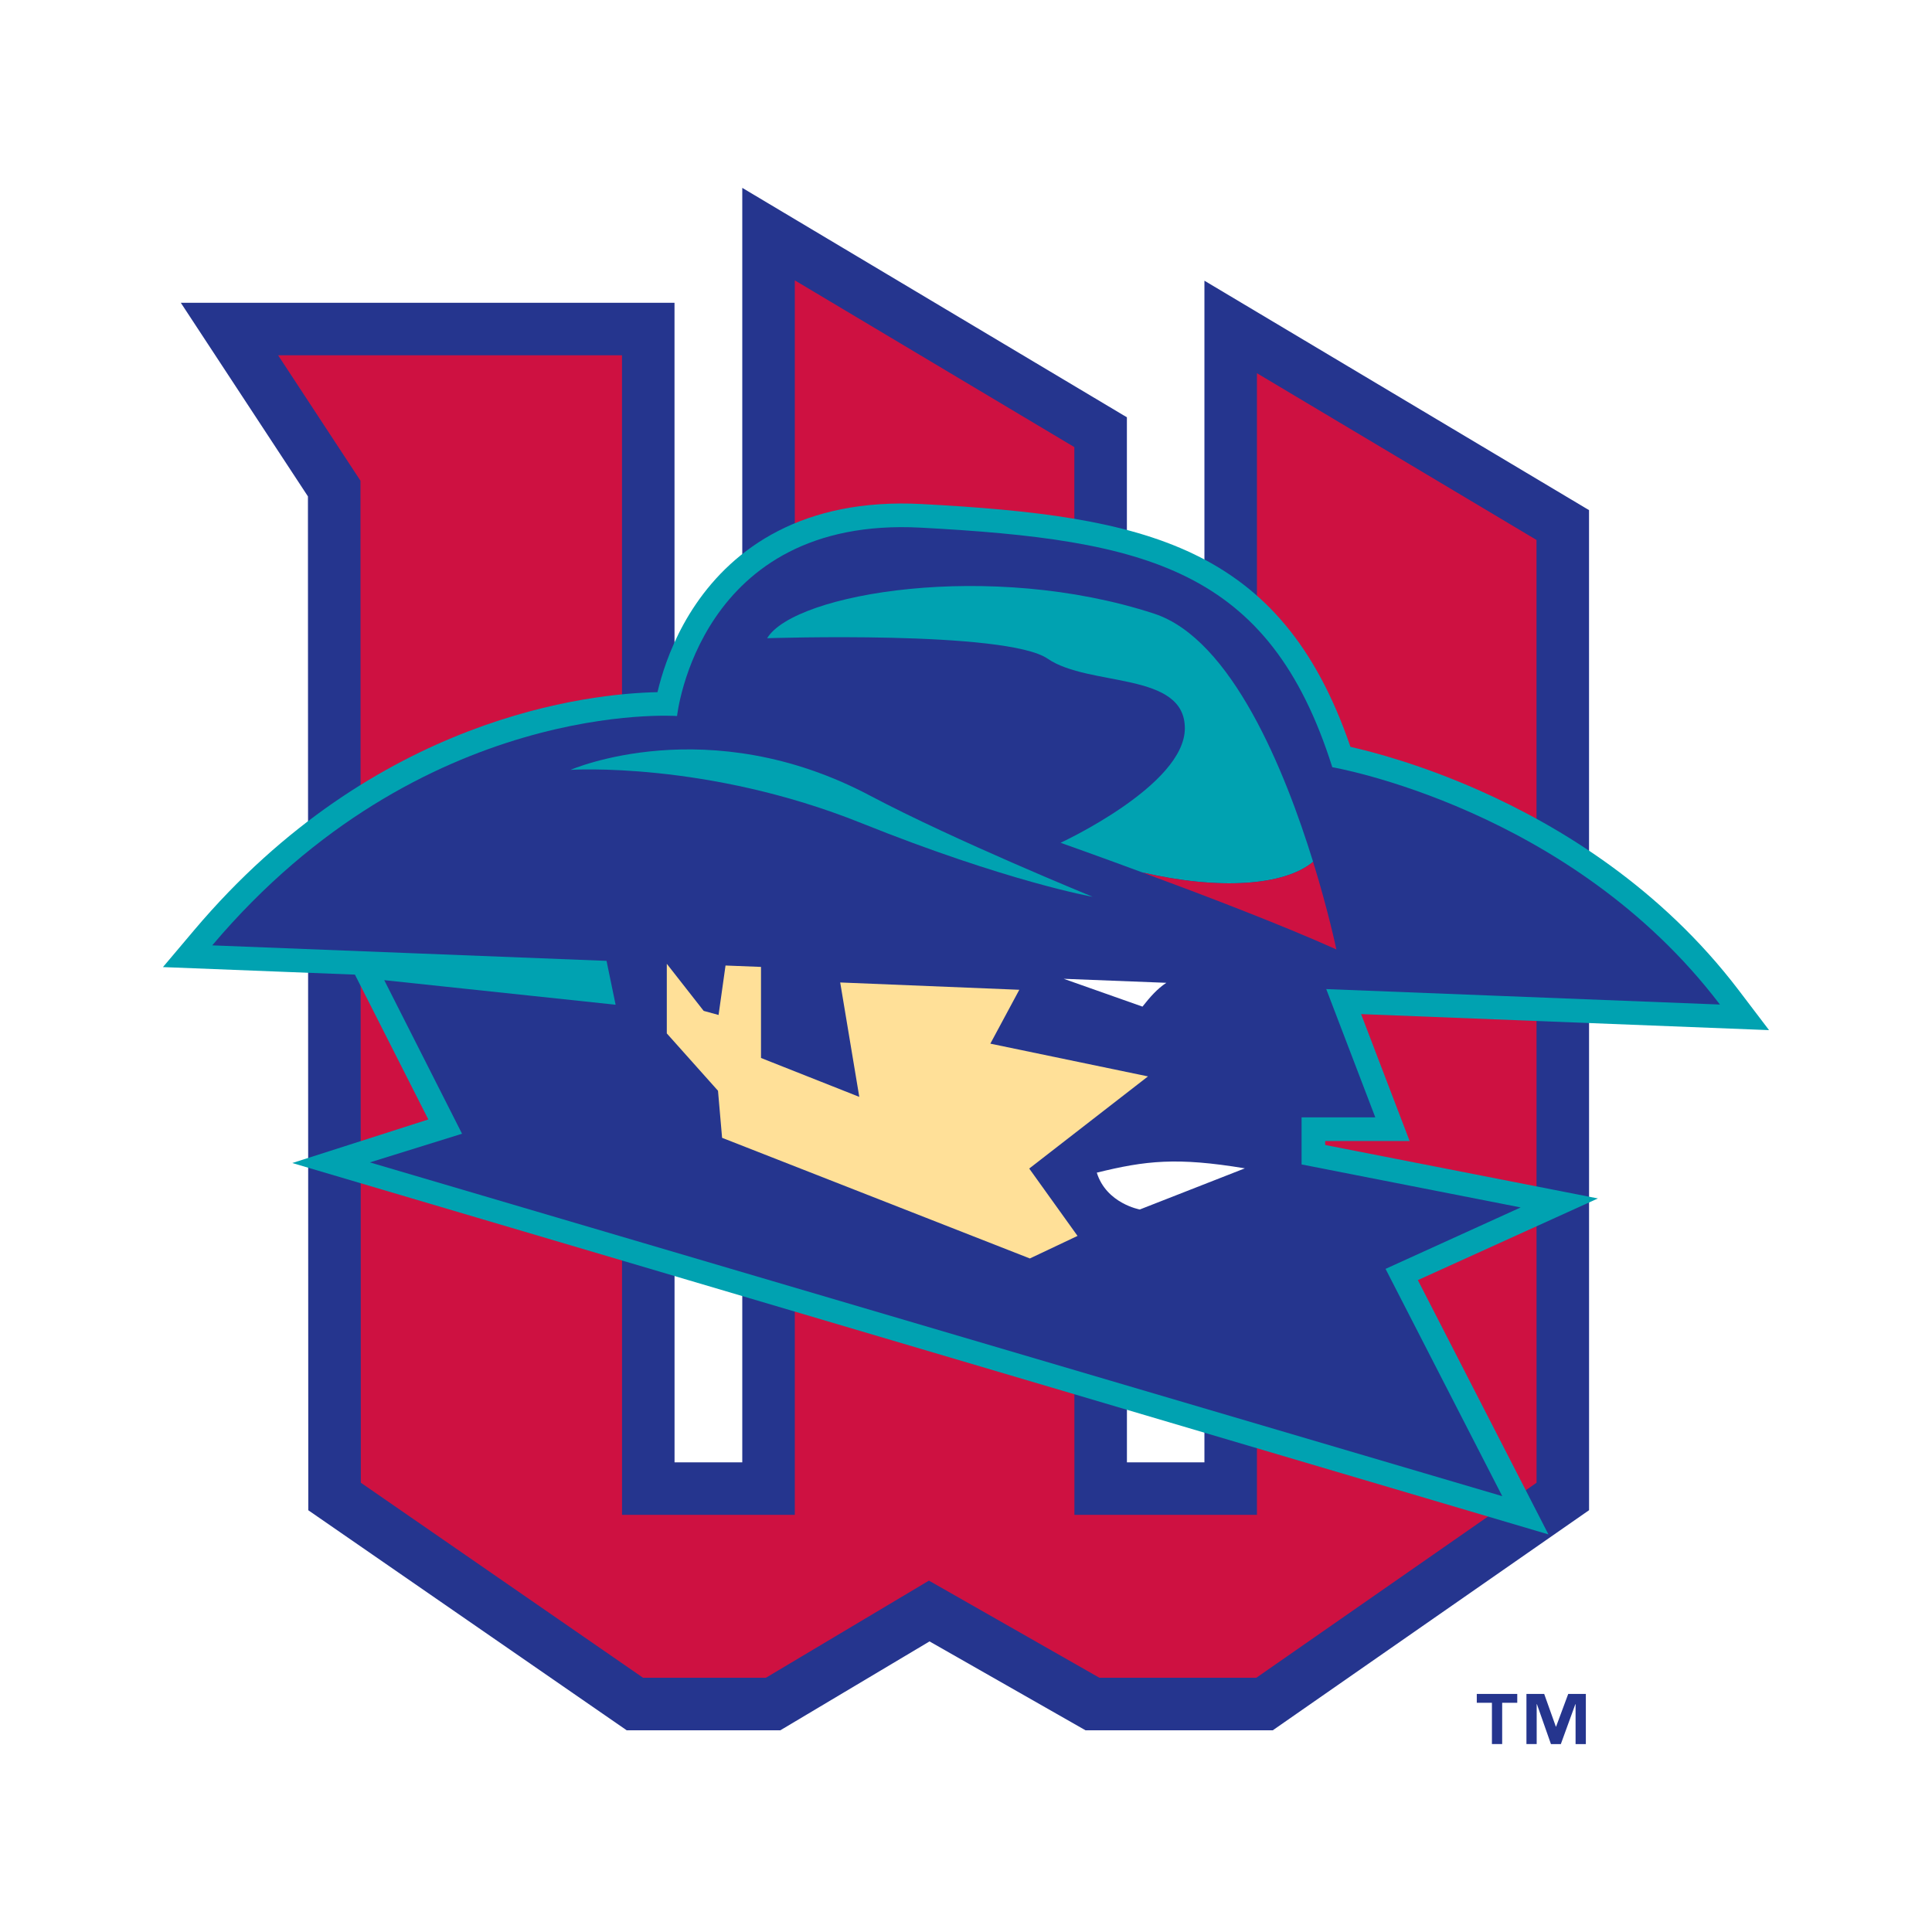
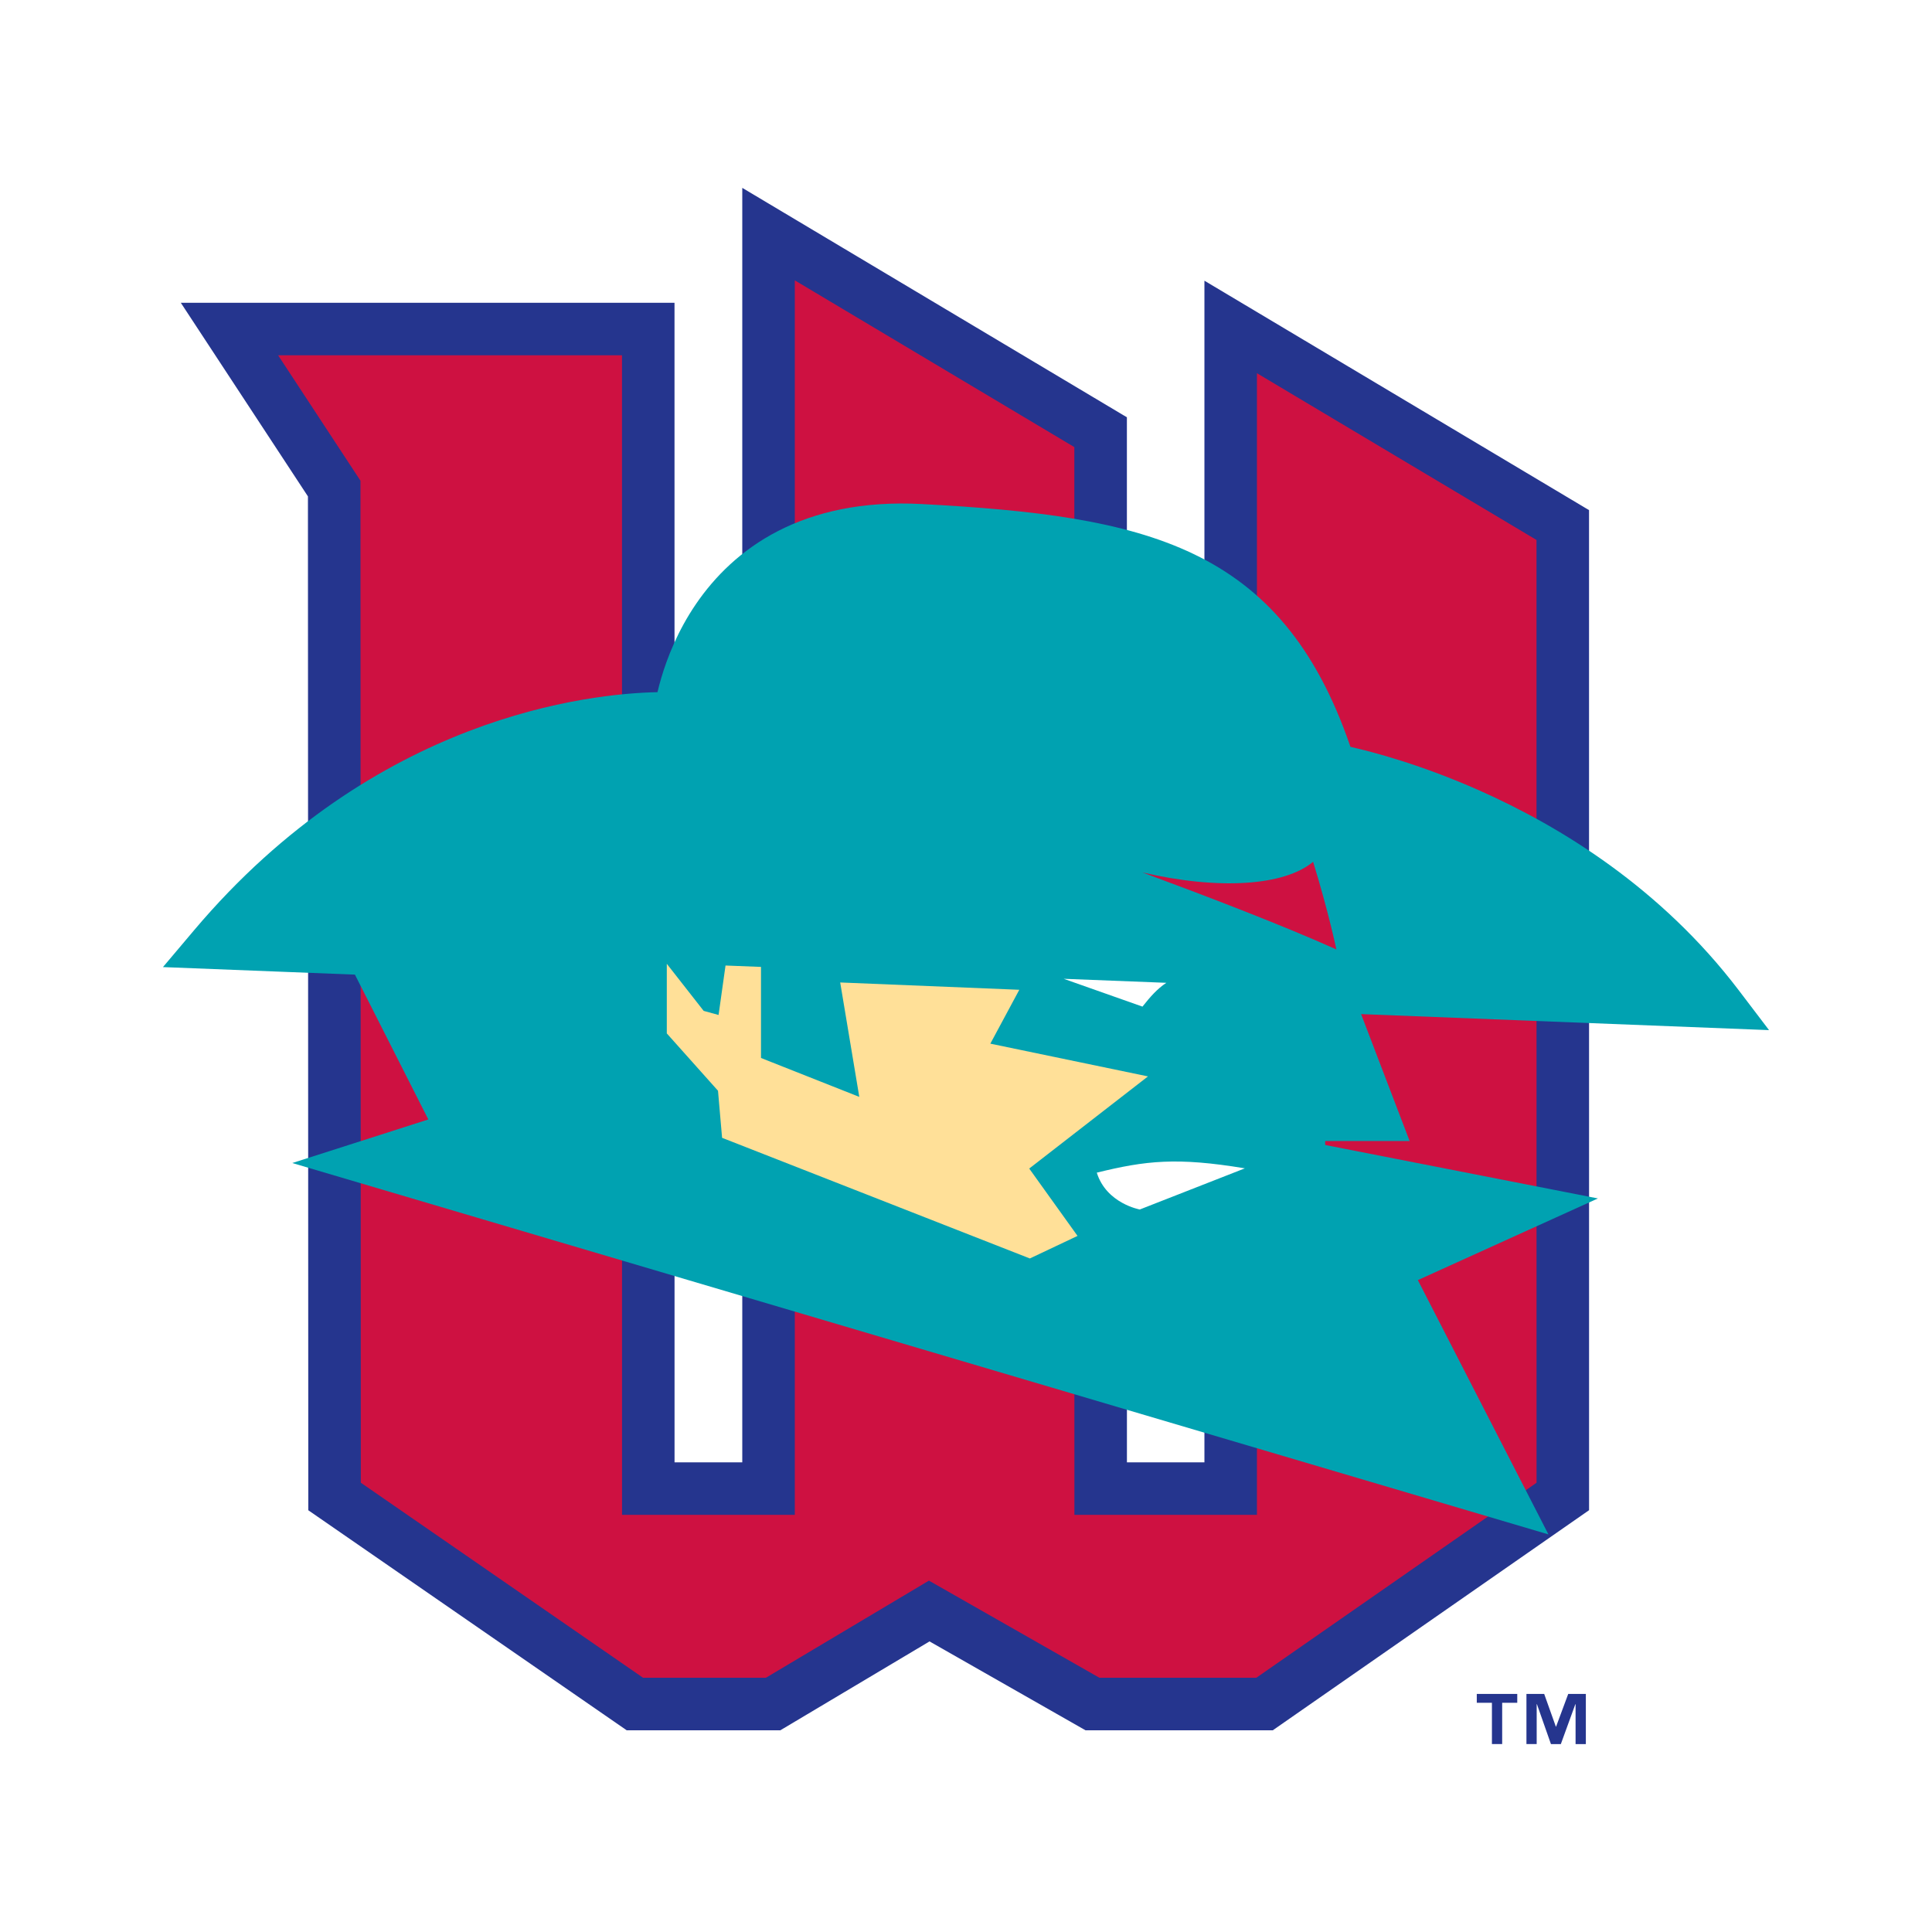
<svg xmlns="http://www.w3.org/2000/svg" version="1.0" id="Layer_1" x="0px" y="0px" width="192.756px" height="192.756px" viewBox="0 0 192.756 192.756" enable-background="new 0 0 192.756 192.756" xml:space="preserve">
  <g>
    <polygon fill-rule="evenodd" clip-rule="evenodd" fill="#FFFFFF" points="0,0 192.756,0 192.756,192.756 0,192.756 0,0  " />
    <polygon fill-rule="evenodd" clip-rule="evenodd" fill="#25358E" points="77.856,172.631 62.525,172.631 30.758,150.678    30.723,49.525 18.04,30.208 67.296,30.208 67.3,145.896 74.057,145.896 74.057,18.743 112.43,41.633 112.434,145.896    120.166,145.896 120.166,28.006 158.538,50.896 158.542,150.672 126.986,172.631 108.301,172.631 92.739,163.764 77.856,172.631     " />
    <polygon fill-rule="evenodd" clip-rule="evenodd" fill="#CE1141" points="76.413,167.391 92.68,157.699 109.689,167.391    125.342,167.391 153.301,147.934 153.297,53.872 125.405,37.235 125.405,151.137 107.193,151.137 107.188,44.609 79.297,27.971    79.297,151.137 62.06,151.137 62.056,35.449 27.75,35.449 35.963,47.958 35.999,147.93 64.159,167.391 76.413,167.391  " />
    <path fill-rule="evenodd" clip-rule="evenodd" fill="#00A2B1" d="M35.411,97.238l-19.153-0.751l3.117-3.69   c18.071-21.388,39.498-23.602,46.222-23.739c0.098-0.417,0.22-0.883,0.368-1.388c0.594-2.021,1.644-4.723,3.47-7.402   c3.737-5.482,10.579-10.62,22.55-9.978c22.2,1.188,35.847,4.046,42.75,24.223c2.276,0.516,7.089,1.786,12.888,4.364   c8.033,3.569,18.078,9.7,25.849,19.919l3.026,3.98l-40.701-1.598l4.841,12.66h-8.423v0.398l27.209,5.334l-17.964,8.148   l13.028,25.371L29.162,116.035l13.572-4.346L35.411,97.238L35.411,97.238z" />
-     <path fill-rule="evenodd" clip-rule="evenodd" fill="#25358E" d="M21.176,94.319c20.901-24.739,46.374-22.881,46.374-22.881   s2.123-19.981,24.31-18.794c22.536,1.206,34.793,4.066,41.063,23.901c0,0,23.761,4.066,38.673,23.677l-39.276-1.541l4.893,12.797   h-7.354v4.699l21.859,4.289l-13.482,6.129l11.644,22.676L36.906,115.973l9.192-2.859l-7.762-15.322l23.084,2.451l-0.907-4.378   L21.176,94.319L21.176,94.319z" />
    <polygon fill-rule="evenodd" clip-rule="evenodd" fill="#FFE098" points="101.696,98.75 83.827,98.021 85.731,109.436    75.925,105.555 75.925,96.469 72.386,96.33 71.692,101.264 70.205,100.855 66.527,96.158 66.527,103.104 71.635,108.824    72.043,113.521 102.75,125.557 107.506,123.307 102.686,116.586 114.535,107.393 98.807,104.125 101.696,98.75  " />
    <path fill-rule="evenodd" clip-rule="evenodd" fill="#FFFFFF" d="M116.365,98.055l-10.24-0.4l7.86,2.775   C114.763,99.447,115.448,98.664,116.365,98.055L116.365,98.055z" />
-     <path fill-rule="evenodd" clip-rule="evenodd" fill="#00A2B1" d="M76.538,63.676c2.72-4.514,22.331-7.783,38.61-2.451   c7.757,2.539,13.064,15.705,15.86,24.755c-2.85,2.402-9.393,2.837-17.032,1.063c-4.692-1.734-8.162-2.959-8.162-2.959   s12.398-5.719,12.398-11.419c0-5.701-9.538-4.106-13.687-6.946C100.376,62.878,76.538,63.676,76.538,63.676L76.538,63.676z" />
-     <path fill-rule="evenodd" clip-rule="evenodd" fill="#00A2B1" d="M56.926,76.808c0,0,13.575-0.884,29.008,5.311   c14.569,5.848,23.085,7.355,23.085,7.355s-13.764-5.613-22.204-10.088C70.633,70.807,56.926,76.808,56.926,76.808L56.926,76.808z" />
+     <path fill-rule="evenodd" clip-rule="evenodd" fill="#00A2B1" d="M76.538,63.676c2.72-4.514,22.331-7.783,38.61-2.451   c7.757,2.539,13.064,15.705,15.86,24.755c-2.85,2.402-9.393,2.837-17.032,1.063s12.398-5.719,12.398-11.419c0-5.701-9.538-4.106-13.687-6.946C100.376,62.878,76.538,63.676,76.538,63.676L76.538,63.676z" />
    <path fill-rule="evenodd" clip-rule="evenodd" fill="#FFFFFF" d="M124.2,116.566l-10.482,4.105c0,0-3.332-0.594-4.29-3.676   C114.297,115.797,117.413,115.439,124.2,116.566L124.2,116.566z" />
    <path fill-rule="evenodd" clip-rule="evenodd" fill="#CE1141" d="M113.976,87.043c6.015,2.223,14.039,5.285,19.354,7.684   c0,0-0.779-3.746-2.322-8.747C128.158,88.382,121.615,88.818,113.976,87.043L113.976,87.043z" />
    <path fill-rule="evenodd" clip-rule="evenodd" fill="#25358E" d="M151.377,169.887h-1.505v4.117h-1.022v-4.117h-1.511v-0.883h4.038   V169.887L151.377,169.887L151.377,169.887z M158.217,174.012h-1.022v-3.984h-0.023l-1.449,3.984h-0.984l-1.4-3.984h-0.024v3.977   h-1.022v-5h1.771l1.163,3.262h0.023l1.212-3.262h1.758V174.012L158.217,174.012z" />
  </g>
</svg>